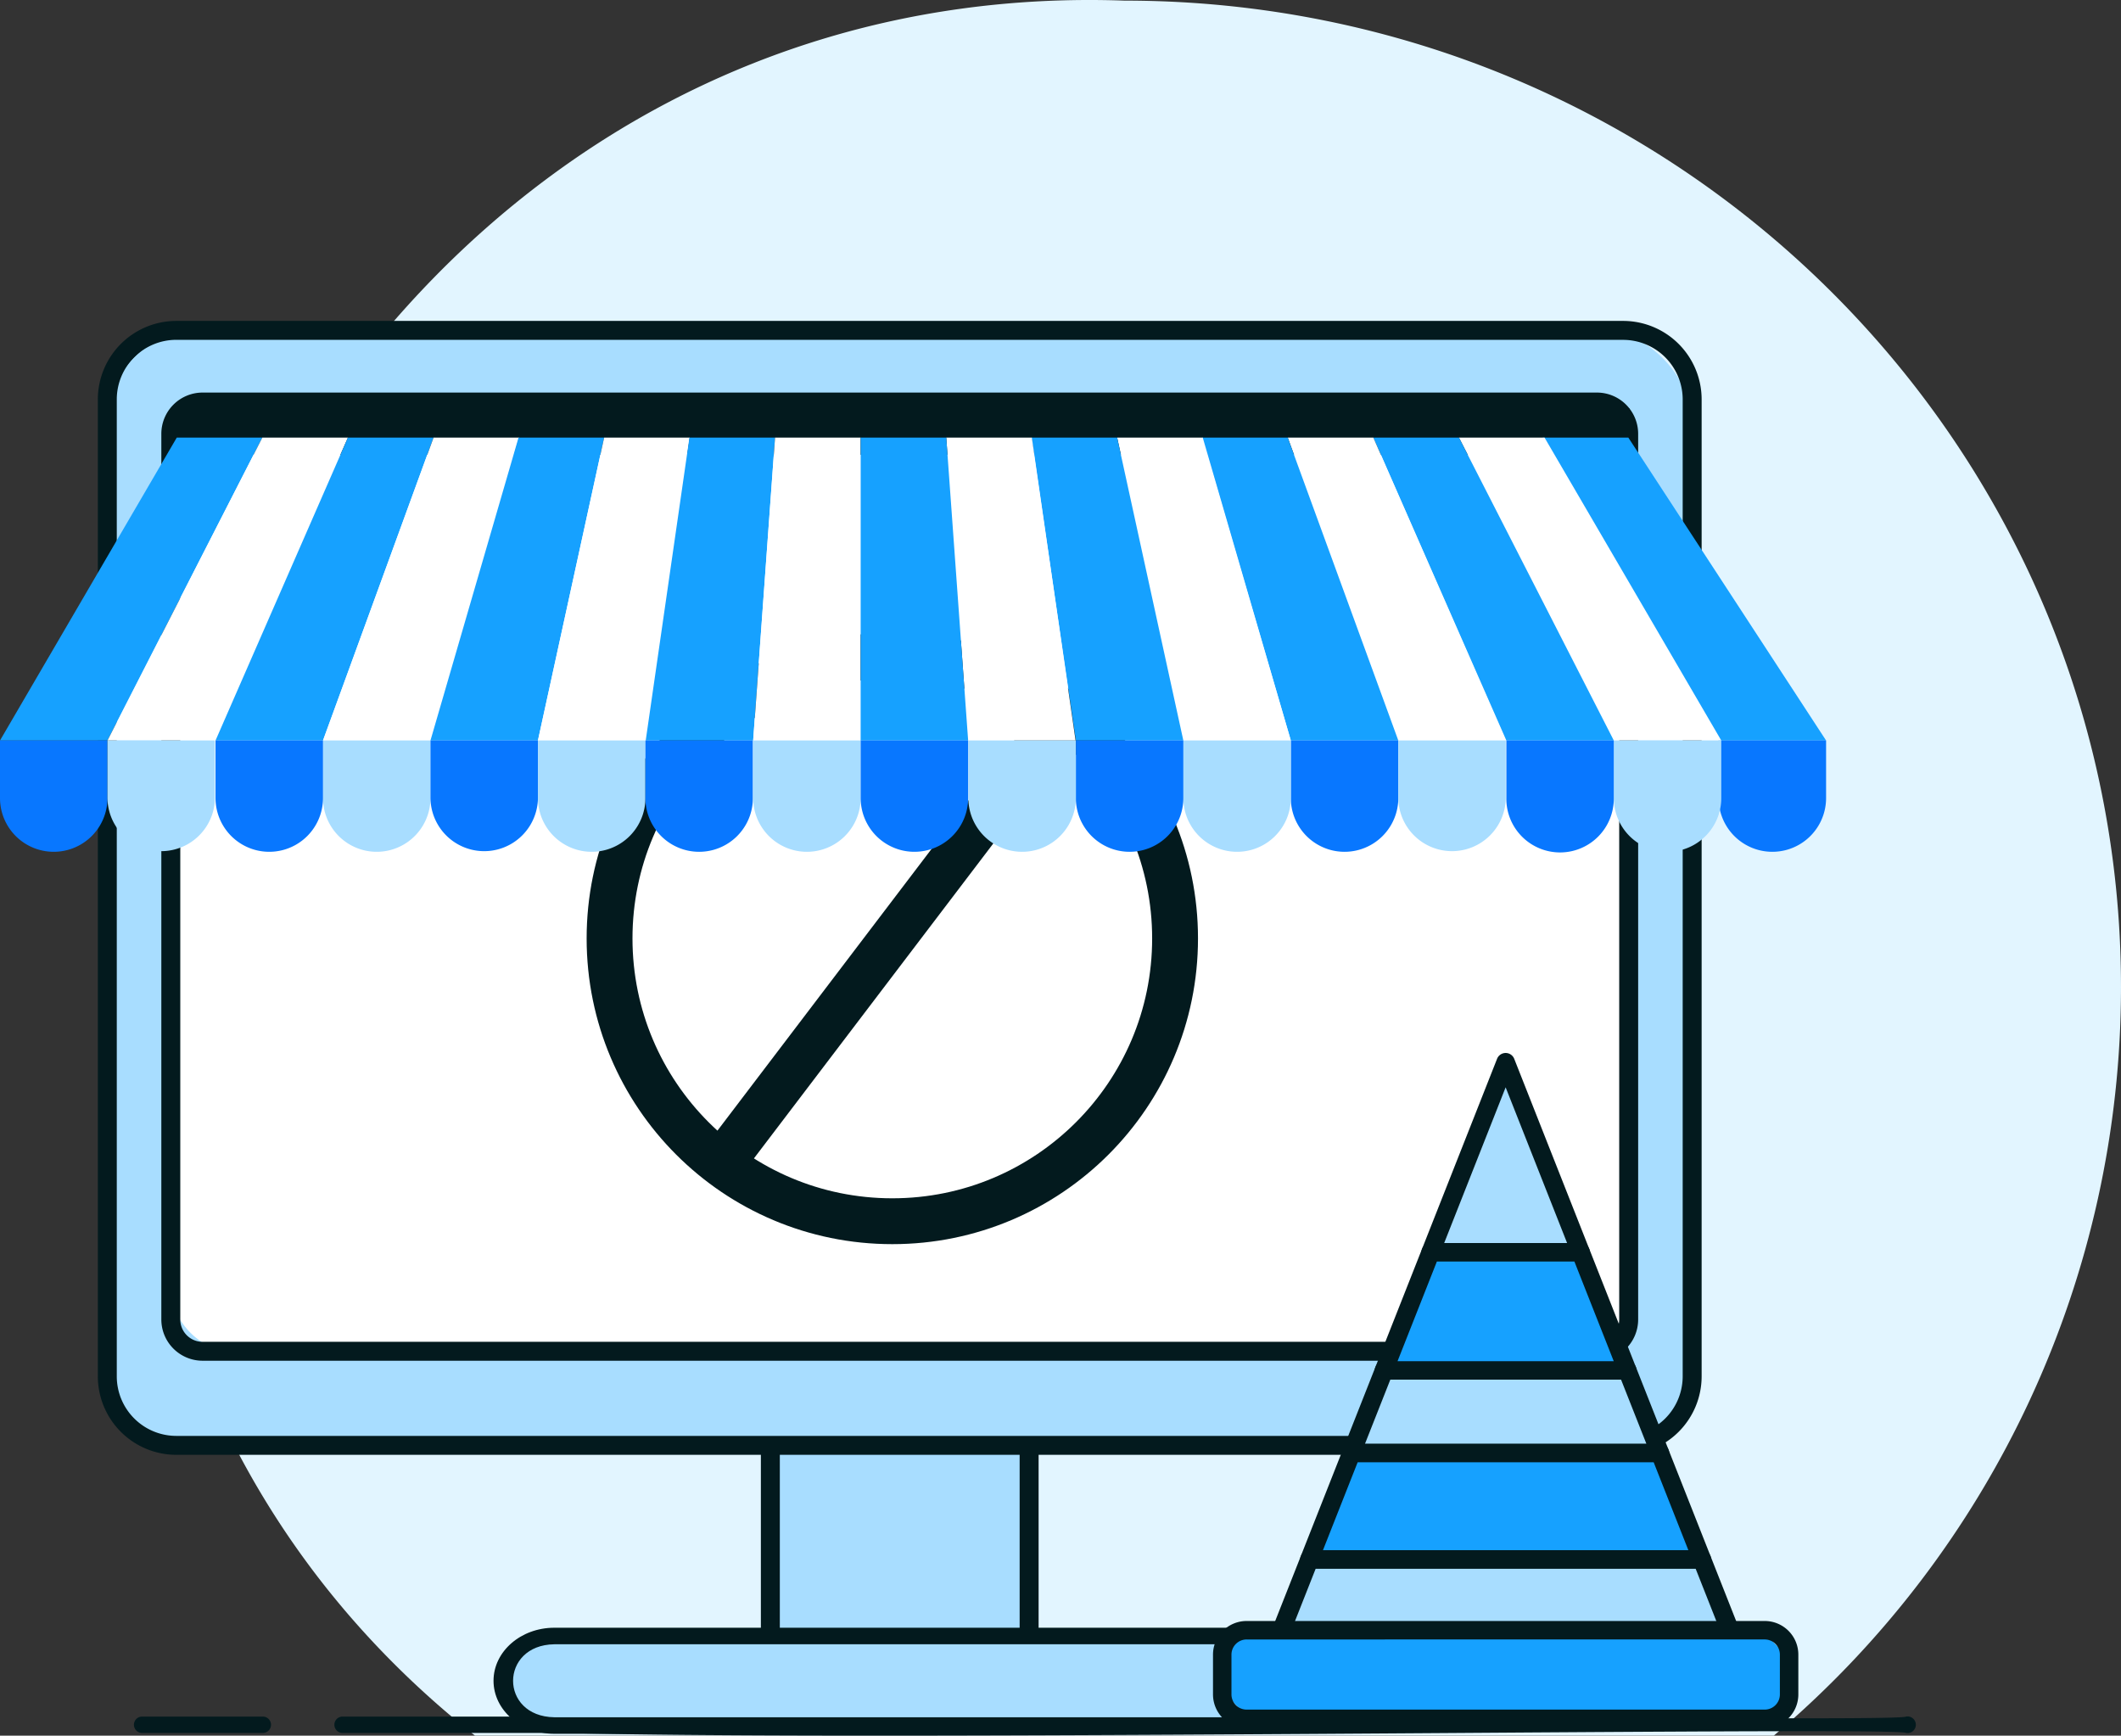
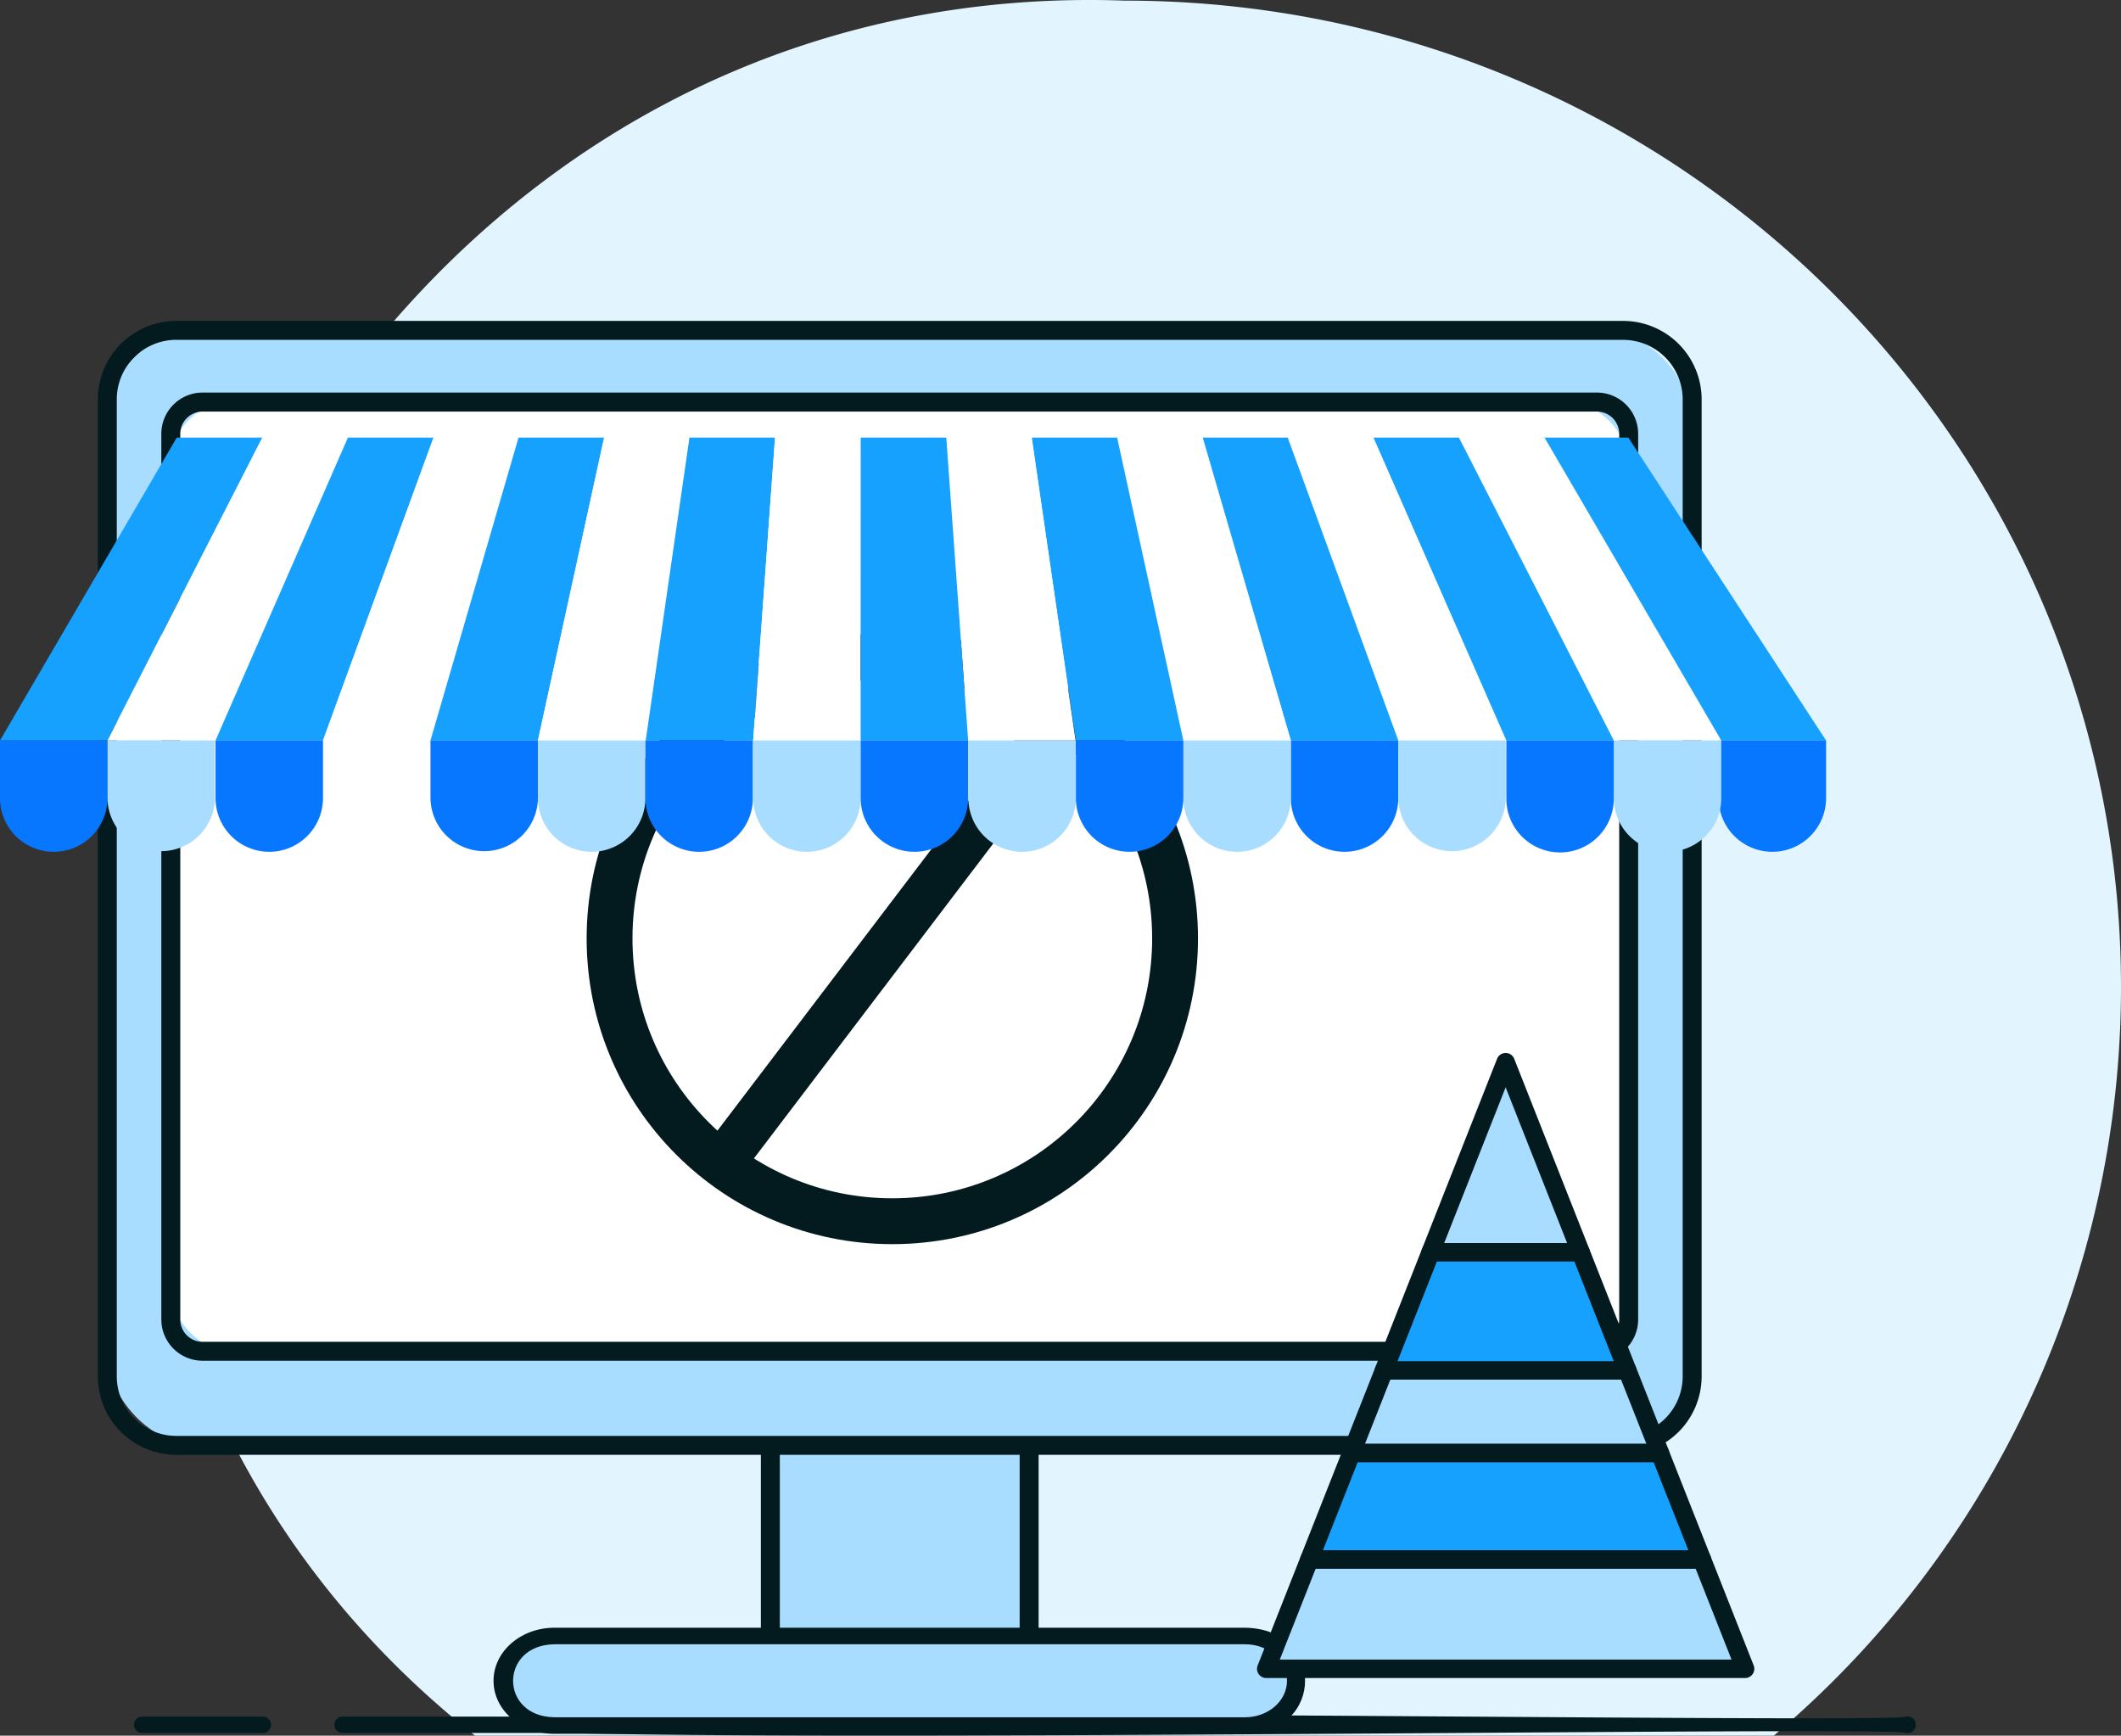
<svg xmlns="http://www.w3.org/2000/svg" width="277.565" height="227.112" viewBox="0 0 277.565 227.112">
  <rect x="0" y="0" width="277.565" height="227.112" fill="#333333" stroke="none" />
  <g id="Group_12401" data-name="Group 12401" transform="translate(-307.105 -257.763)">
    <path id="Path_24685" data-name="Path 24685" d="M456.055,347.371A128.273,128.273,0,0,1,410.619,445.3H240.649C149.8,373.6,207.261,214.08,325.639,218.272,397.664,218.269,456.055,276.069,456.055,347.371Z" transform="translate(128.615 39.572)" fill="#e2f5ff" />
    <g id="Group_11970" data-name="Group 11970" transform="translate(324.599 482.03)">
      <path id="Path_24686" data-name="Path 24686" d="M154.844,843.18h-15.86a1.072,1.072,0,0,1,0-2.143h15.86A1.072,1.072,0,0,1,154.844,843.18Z" transform="translate(-137.912 -840.687)" fill="#031a1e" />
      <path id="Path_24687" data-name="Path 24687" d="M454.2,843.18h-15.86a1.072,1.072,0,0,1,0-2.143H454.2A1.072,1.072,0,0,1,454.2,843.18Z" transform="translate(-349.315 -840.687)" fill="#031a1e" />
      <path id="Path_24688" data-name="Path 24688" d="M281.982,843.18H218.541a1.072,1.072,0,0,1,0-2.143h63.442A1.072,1.072,0,0,1,281.982,843.18Z" transform="translate(-191.238 -840.687)" fill="#031a1e" />
      <path id="Path_24689" data-name="Path 24689" d="M643.784,842.47c-1.339-1.044-189.811,2.015-189.539-1.069-.306-3.087,188.234-.031,189.541-1.076A1.089,1.089,0,1,1,643.784,842.47Z" transform="translate(-411.839 -839.977)" fill="#031a1e" />
    </g>
    <g id="Group_12400" data-name="Group 12400" transform="translate(307.105 299.756)">
      <g id="Group_12004" data-name="Group 12004" transform="translate(12.804)">
        <g id="Group_12000" data-name="Group 12000" transform="translate(86.768 140.242)">
          <rect id="Rectangle_6155" data-name="Rectangle 6155" width="33.864" height="36.084" transform="translate(1.24 1.24)" fill="#a8ddff" />
          <path id="Path_24710" data-name="Path 24710" d="M539.106,763.621H505.242a1.24,1.24,0,0,1-1.24-1.24V726.3a1.24,1.24,0,0,1,1.24-1.24h33.865a1.24,1.24,0,0,1,1.24,1.24v36.084A1.24,1.24,0,0,1,539.106,763.621Zm-32.624-2.48h31.384v-33.6H506.482Z" transform="translate(-504.002 -725.058)" fill="#031a1e" />
        </g>
        <g id="Group_12001" data-name="Group 12001" transform="translate(51.781 171)">
          <path id="Path_24711" data-name="Path 24711" d="M512.664,820.335H422.249c-3.707,0-6.712-2.551-6.712-5.7s3-5.7,6.712-5.7h90.415C521.459,809.057,521.508,820.206,512.664,820.335Z" transform="translate(-414.297 -807.697)" fill="#a8ddff" />
          <path id="Path_24713" data-name="Path 24713" d="M510.653,819.565H420.238c-4.385,0-7.952-3.113-7.952-6.939s3.567-6.939,7.952-6.939h90.415C521.075,805.843,521.124,819.4,510.653,819.565Zm-90.415-11.714c-7.163.105-7.214,9.436,0,9.55h90.415c3.017,0,5.472-2.142,5.472-4.775s-2.455-4.775-5.472-4.775Z" transform="translate(-412.286 -805.687)" fill="#031a1e" />
        </g>
        <g id="Group_12002" data-name="Group 12002" transform="translate(0)">
          <rect id="Rectangle_6156" data-name="Rectangle 6156" width="207.401" height="145.897" rx="12" transform="translate(1.24 1.24)" fill="#a8ddff" />
-           <path id="Path_24714" data-name="Path 24714" d="M478,713.657H288.647a9.024,9.024,0,0,1-9.024-9.024c-.492,7,.415,14.251,9.024,14.686H478c8.53-.421,9.554-7.649,9.024-14.686A9.024,9.024,0,0,1,478,713.657Z" transform="translate(-278.383 -572.182)" fill="#a8ddff" />
+           <path id="Path_24714" data-name="Path 24714" d="M478,713.657a9.024,9.024,0,0,1-9.024-9.024c-.492,7,.415,14.251,9.024,14.686H478c8.53-.421,9.554-7.649,9.024-14.686A9.024,9.024,0,0,1,478,713.657Z" transform="translate(-278.383 -572.182)" fill="#a8ddff" />
          <path id="Path_24715" data-name="Path 24715" d="M476.164,505.8H286.811a10.275,10.275,0,0,1-10.264-10.264V367.69a10.276,10.276,0,0,1,10.264-10.264H476.164a10.276,10.276,0,0,1,10.264,10.264V495.539A10.275,10.275,0,0,1,476.164,505.8Zm-189.354-145.9a7.793,7.793,0,0,0-7.784,7.784V495.539a7.793,7.793,0,0,0,7.784,7.784H476.164a7.793,7.793,0,0,0,7.784-7.784V367.69a7.793,7.793,0,0,0-7.784-7.784Z" transform="translate(-276.547 -357.426)" fill="#031a1e" />
        </g>
        <g id="Group_12003" data-name="Group 12003" transform="translate(8.309 9.383)">
          <rect id="Rectangle_6157" data-name="Rectangle 6157" width="190.784" height="124.203" rx="8" transform="translate(1.24 1.24)" fill="#fff" />
          <path id="Path_24716" data-name="Path 24716" d="M486.2,508.7H303.721a5.4,5.4,0,0,1-5.393-5.393v-115.9a5.4,5.4,0,0,1,5.393-5.393H486.2a5.4,5.4,0,0,1,5.393,5.393v115.9A5.4,5.4,0,0,1,486.2,508.7ZM303.721,384.5a2.917,2.917,0,0,0-2.913,2.913v115.9a2.917,2.917,0,0,0,2.913,2.913H486.2a2.917,2.917,0,0,0,2.913-2.913v-115.9A2.917,2.917,0,0,0,486.2,384.5Z" transform="translate(-298.328 -382.022)" fill="#031a1e" />
        </g>
      </g>
      <g id="Group_12035" data-name="Group 12035" transform="translate(79.77 43.801)">
        <circle id="Ellipse_1152" data-name="Ellipse 1152" cx="37.003" cy="37.003" r="37.003" transform="translate(0 0)" fill="none" stroke="#031a1e" stroke-width="6" />
        <line id="Line_413" data-name="Line 413" x1="44.044" y2="57.942" transform="translate(14.981 8.032)" fill="none" stroke="#031a1e" stroke-width="6" />
      </g>
      <g id="Group_12399" data-name="Group 12399" transform="translate(0 11.438)">
-         <rect id="Rectangle_6183" data-name="Rectangle 6183" width="190.182" height="6.083" transform="translate(23.05)" fill="#031a1e" />
        <g id="Group_12397" data-name="Group 12397" transform="translate(0 3.831)">
          <path id="Path_24985" data-name="Path 24985" d="M737.331,198.367H723.268L746.4,158.736h11.2Z" transform="translate(-723.268 -158.736)" fill="#16a1ff" />
          <path id="Path_24986" data-name="Path 24986" d="M759.977,198.367H745.914l20.266-39.631h11.2Z" transform="translate(-731.851 -158.736)" fill="#fff" />
        </g>
        <g id="Group_12398" data-name="Group 12398" transform="translate(201.891 3.831)">
          <path id="Path_24985-2" data-name="Path 24985" d="M741.284,198.367h14.063L729.47,158.736h-11.2Z" transform="translate(-718.268 -158.736)" fill="#16a1ff" />
        </g>
        <g id="Group_12396" data-name="Group 12396" transform="translate(28.205 3.831)">
          <path id="Path_24987" data-name="Path 24987" d="M782.749,198.367H768.686l17.325-39.631h11.2Z" transform="translate(-768.686 -158.736)" fill="#16a1ff" />
          <path id="Path_24988" data-name="Path 24988" d="M805.394,198.367H791.331L805.8,158.736H817Z" transform="translate(-777.268 -158.736)" fill="#fff" />
        </g>
        <g id="Group_12395" data-name="Group 12395" transform="translate(56.333 3.831)">
          <path id="Path_24989" data-name="Path 24989" d="M828.044,198.367H813.981l11.524-39.631h11.2Z" transform="translate(-813.981 -158.736)" fill="#16a1ff" />
          <path id="Path_24990" data-name="Path 24990" d="M850.693,198.367H836.63l8.662-39.631h11.2Z" transform="translate(-822.565 -158.736)" fill="#fff" />
        </g>
        <g id="Group_12394" data-name="Group 12394" transform="translate(84.502 3.831)">
          <path id="Path_24991" data-name="Path 24991" d="M873.4,198.367H859.341l5.722-39.631h11.2Z" transform="translate(-859.341 -158.736)" fill="#16a1ff" />
          <path id="Path_24992" data-name="Path 24992" d="M896.049,198.367H881.986l2.862-39.631h11.2Z" transform="translate(-867.923 -158.736)" fill="#fff" />
        </g>
        <path id="Path_25043" data-name="Path 25043" d="M723.268,222.553v7.535a7.032,7.032,0,0,0,14.064,0v-7.535Z" transform="translate(-723.268 -179.092)" fill="#0877ff" />
        <path id="Path_25044" data-name="Path 25044" d="M737.333,222.553v7.535a7.032,7.032,0,0,1-14.065,0v-7.535Z" transform="translate(-498.362 -179.092)" fill="#0877ff" />
        <path id="Path_25042" data-name="Path 25042" d="M745.916,222.553v7.535a7.033,7.033,0,0,0,14.065,0v-7.535Z" transform="translate(-731.852 -179.092)" fill="#a8ddff" />
-         <path id="Path_25040" data-name="Path 25040" d="M791.333,222.553v7.535a7.032,7.032,0,0,0,14.064,0v-7.535Z" transform="translate(-749.064 -179.092)" fill="#a8ddff" />
        <path id="Path_25041" data-name="Path 25041" d="M768.686,222.553v7.535a7.032,7.032,0,0,0,14.064,0v-7.535Z" transform="translate(-740.481 -179.092)" fill="#0877ff" />
        <path id="Path_25039" data-name="Path 25039" d="M813.981,222.553v7.535a7.033,7.033,0,0,0,14.065,0v-7.535Z" transform="translate(-757.648 -179.092)" fill="#0877ff" />
        <path id="Path_25038" data-name="Path 25038" d="M836.63,222.553v7.535a7.032,7.032,0,0,0,14.064,0v-7.535Z" transform="translate(-766.232 -179.092)" fill="#a8ddff" />
        <path id="Path_25037" data-name="Path 25037" d="M859.277,222.553v7.535a7.032,7.032,0,0,0,14.065,0v-7.535Z" transform="translate(-774.815 -179.092)" fill="#0877ff" />
        <path id="Path_25036" data-name="Path 25036" d="M881.985,222.553v7.535a7.032,7.032,0,0,0,14.065,0v-7.535Z" transform="translate(-783.421 -179.092)" fill="#a8ddff" />
        <g id="Group_12390" data-name="Group 12390" transform="translate(179.724 3.831)">
          <path id="Path_25001" data-name="Path 25001" d="M1050.981,198.367h14.063l-23.126-39.631h-11.2Z" transform="translate(-1019.514 -158.736)" fill="#fff" />
          <path id="Path_25002" data-name="Path 25002" d="M1030.082,198.367h14.062l-20.265-39.631h-11.2Z" transform="translate(-1012.677 -158.736)" fill="#16a1ff" />
        </g>
        <g id="Group_12391" data-name="Group 12391" transform="translate(157.322 3.831)">
          <path id="Path_25003" data-name="Path 25003" d="M1009.105,198.367h14.062l-17.326-39.631h-11.2Z" transform="translate(-983.439 -158.736)" fill="#fff" />
          <path id="Path_25004" data-name="Path 25004" d="M988.207,198.367h14.062L987.8,158.736H976.6Z" transform="translate(-976.603 -158.736)" fill="#16a1ff" />
        </g>
        <g id="Group_12392" data-name="Group 12392" transform="translate(134.993 3.831)">
          <path id="Path_25005" data-name="Path 25005" d="M967.35,198.367h14.063L969.89,158.736h-11.2Z" transform="translate(-947.484 -158.736)" fill="#fff" />
          <path id="Path_25006" data-name="Path 25006" d="M946.448,198.367h14.063l-8.663-39.631h-11.2Z" transform="translate(-940.646 -158.736)" fill="#16a1ff" />
        </g>
        <g id="Group_12393" data-name="Group 12393" transform="translate(112.628 3.831)">
          <path id="Path_25007" data-name="Path 25007" d="M925.531,198.367h14.063l-5.722-39.631h-11.2Z" transform="translate(-911.468 -158.736)" fill="#fff" />
          <path id="Path_25008" data-name="Path 25008" d="M904.632,198.367H918.7l-2.861-39.631h-11.2Z" transform="translate(-904.632 -158.736)" fill="#16a1ff" />
        </g>
        <path id="Path_25028" data-name="Path 25028" d="M1077.411,222.553v7.535a7.032,7.032,0,0,1-14.064,0v-7.535Z" transform="translate(-852.156 -179.092)" fill="#a8ddff" />
        <path id="Path_25029" data-name="Path 25029" d="M1054.764,222.553v7.535a7.032,7.032,0,1,1-14.063,0v-7.535Z" transform="translate(-843.574 -179.092)" fill="#0877ff" />
        <path id="Path_25030" data-name="Path 25030" d="M1009.348,222.553v7.535a7.032,7.032,0,0,1-14.065,0v-7.535Z" transform="translate(-826.36 -179.092)" fill="#0877ff" />
        <path id="Path_25031" data-name="Path 25031" d="M1031.995,222.553v7.535a7.032,7.032,0,0,1-14.063,0v-7.535Z" transform="translate(-834.944 -179.092)" fill="#a8ddff" />
        <path id="Path_25032" data-name="Path 25032" d="M986.7,222.553v7.535a7.032,7.032,0,0,1-14.064,0v-7.535Z" transform="translate(-817.777 -179.092)" fill="#a8ddff" />
        <path id="Path_25033" data-name="Path 25033" d="M964.052,222.553v7.535a7.032,7.032,0,0,1-14.065,0v-7.535Z" transform="translate(-809.193 -179.092)" fill="#0877ff" />
        <path id="Path_25034" data-name="Path 25034" d="M941.4,222.553v7.535a7.032,7.032,0,0,1-14.065,0v-7.535Z" transform="translate(-800.61 -179.092)" fill="#a8ddff" />
        <path id="Path_25035" data-name="Path 25035" d="M918.7,222.553v7.535a7.032,7.032,0,0,1-14.064,0v-7.535Z" transform="translate(-792.004 -179.092)" fill="#0877ff" />
      </g>
    </g>
    <g id="Group_12133" data-name="Group 12133" transform="translate(465.844 395.547)">
      <g id="Group_12075" data-name="Group 12075" transform="translate(5.761 0)">
        <g id="Group_12070" data-name="Group 12070" transform="translate(11.142 40.328)">
          <path id="Path_24823" data-name="Path 24823" d="M4082.683,1404.08h-31.838l-4.271,10.819h40.379Z" transform="translate(-4045.368 -1402.873)" fill="#a8ddff" />
          <path id="Path_24824" data-name="Path 24824" d="M4085.25,1414.4h-40.378a1.206,1.206,0,0,1-1.123-1.65l4.271-10.819a1.206,1.206,0,0,1,1.122-.764h31.838a1.208,1.208,0,0,1,1.123.764l4.271,10.819a1.207,1.207,0,0,1-1.124,1.65Zm-38.6-2.414h36.83l-3.317-8.4h-30.195Z" transform="translate(-4043.665 -1401.171)" fill="#031a1e" />
        </g>
        <g id="Group_12071" data-name="Group 12071" transform="translate(0 65.057)">
          <path id="Path_24825" data-name="Path 24825" d="M4019.721,1477.995h62.664l-5.653-14.318h-51.359Z" transform="translate(-4018.514 -1462.47)" fill="#a8ddff" />
          <path id="Path_24826" data-name="Path 24826" d="M4080.682,1477.5h-62.664a1.206,1.206,0,0,1-1.122-1.65l5.652-14.318a1.205,1.205,0,0,1,1.122-.764h51.36a1.208,1.208,0,0,1,1.124.764l5.652,14.318a1.208,1.208,0,0,1-1.124,1.65Zm-60.89-2.414h59.116l-4.7-11.9h-49.718Z" transform="translate(-4016.811 -1460.768)" fill="#031a1e" />
        </g>
        <g id="Group_12072" data-name="Group 12072" transform="translate(21.514)">
          <path id="Path_24827" data-name="Path 24827" d="M4081.388,1306.887l-9.818,24.872h19.636Z" transform="translate(-4070.364 -1305.68)" fill="#a8ddff" />
          <path id="Path_24828" data-name="Path 24828" d="M4089.5,1331.264h-19.636a1.208,1.208,0,0,1-1.123-1.65l9.819-24.872a1.207,1.207,0,0,1,2.245,0l9.818,24.872a1.208,1.208,0,0,1-1.124,1.65Zm-17.862-2.414h16.089l-8.045-20.378Z" transform="translate(-4068.66 -1303.978)" fill="#031a1e" />
        </g>
        <g id="Group_12073" data-name="Group 12073" transform="translate(15.413 24.872)">
          <path id="Path_24829" data-name="Path 24829" d="M4082.6,1366.831h-19.636l-6.1,15.455H4088.7Z" transform="translate(-4055.659 -1365.624)" fill="#16a1ff" />
          <path id="Path_24830" data-name="Path 24830" d="M4087,1381.792h-31.838a1.207,1.207,0,0,1-1.123-1.651l6.1-15.455a1.207,1.207,0,0,1,1.123-.764H4080.9a1.208,1.208,0,0,1,1.124.764l6.1,15.455a1.208,1.208,0,0,1-1.123,1.651Zm-30.064-2.414h28.29l-5.148-13.042h-17.994Z" transform="translate(-4053.958 -1363.922)" fill="#031a1e" />
        </g>
        <g id="Group_12074" data-name="Group 12074" transform="translate(5.652 51.147)">
          <path id="Path_24831" data-name="Path 24831" d="M4038.832,1430.153l-5.491,13.91H4084.7l-5.491-13.91Z" transform="translate(-4032.135 -1428.946)" fill="#16a1ff" />
          <path id="Path_24832" data-name="Path 24832" d="M4083,1443.568H4031.64a1.208,1.208,0,0,1-1.123-1.651l5.491-13.91a1.206,1.206,0,0,1,1.123-.764h40.379a1.2,1.2,0,0,1,1.122.764l5.492,13.91a1.208,1.208,0,0,1-1.123,1.651Zm-49.587-2.414h47.813l-4.538-11.5h-38.737Z" transform="translate(-4030.433 -1427.244)" fill="#031a1e" />
        </g>
      </g>
      <g id="Group_12076" data-name="Group 12076" transform="translate(0 74.33)">
-         <rect id="Rectangle_6163" data-name="Rectangle 6163" width="74.186" height="11.592" rx="5.796" transform="translate(1.207 1.207)" fill="#16a1ff" />
-         <path id="Path_24833" data-name="Path 24833" d="M4075.128,1497.122h-67.8a4.4,4.4,0,0,1-4.4-4.4v-5.209a4.4,4.4,0,0,1,4.4-4.4h67.8a4.4,4.4,0,0,1,4.4,4.4v5.209A4.4,4.4,0,0,1,4075.128,1497.122Zm-67.8-11.591a1.986,1.986,0,0,0-1.984,1.984v5.209a1.987,1.987,0,0,0,1.984,1.984h67.8a1.986,1.986,0,0,0,1.984-1.984v-5.209a1.985,1.985,0,0,0-1.984-1.984Z" transform="translate(-4002.927 -1483.117)" fill="#031a1e" />
-       </g>
+         </g>
    </g>
  </g>
</svg>